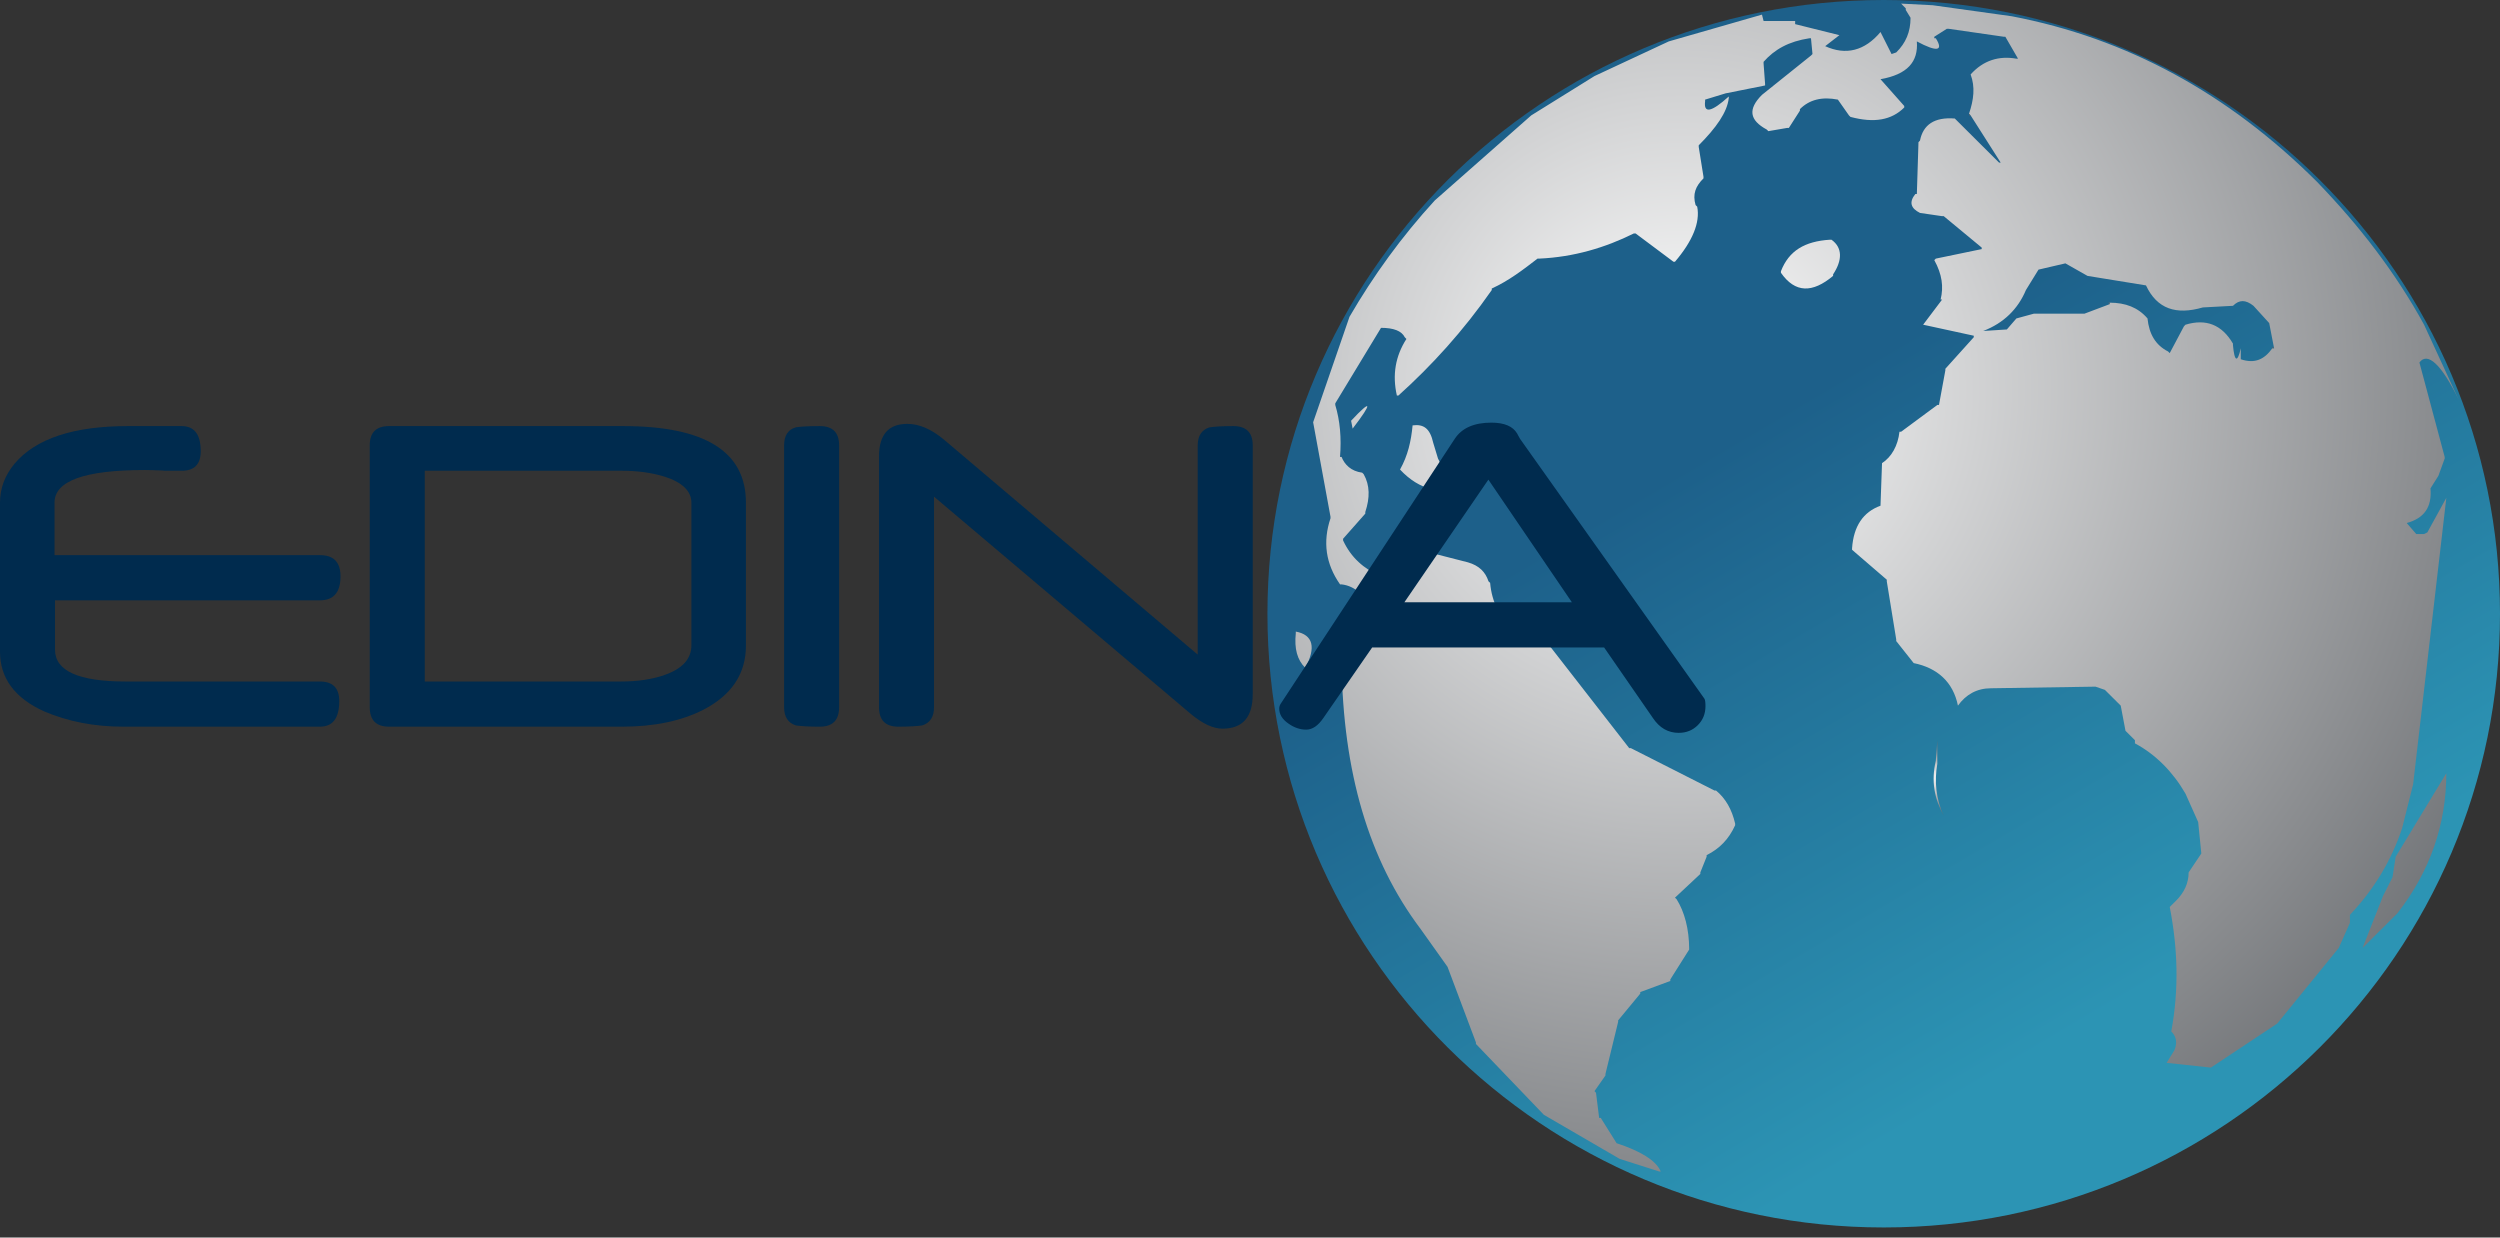
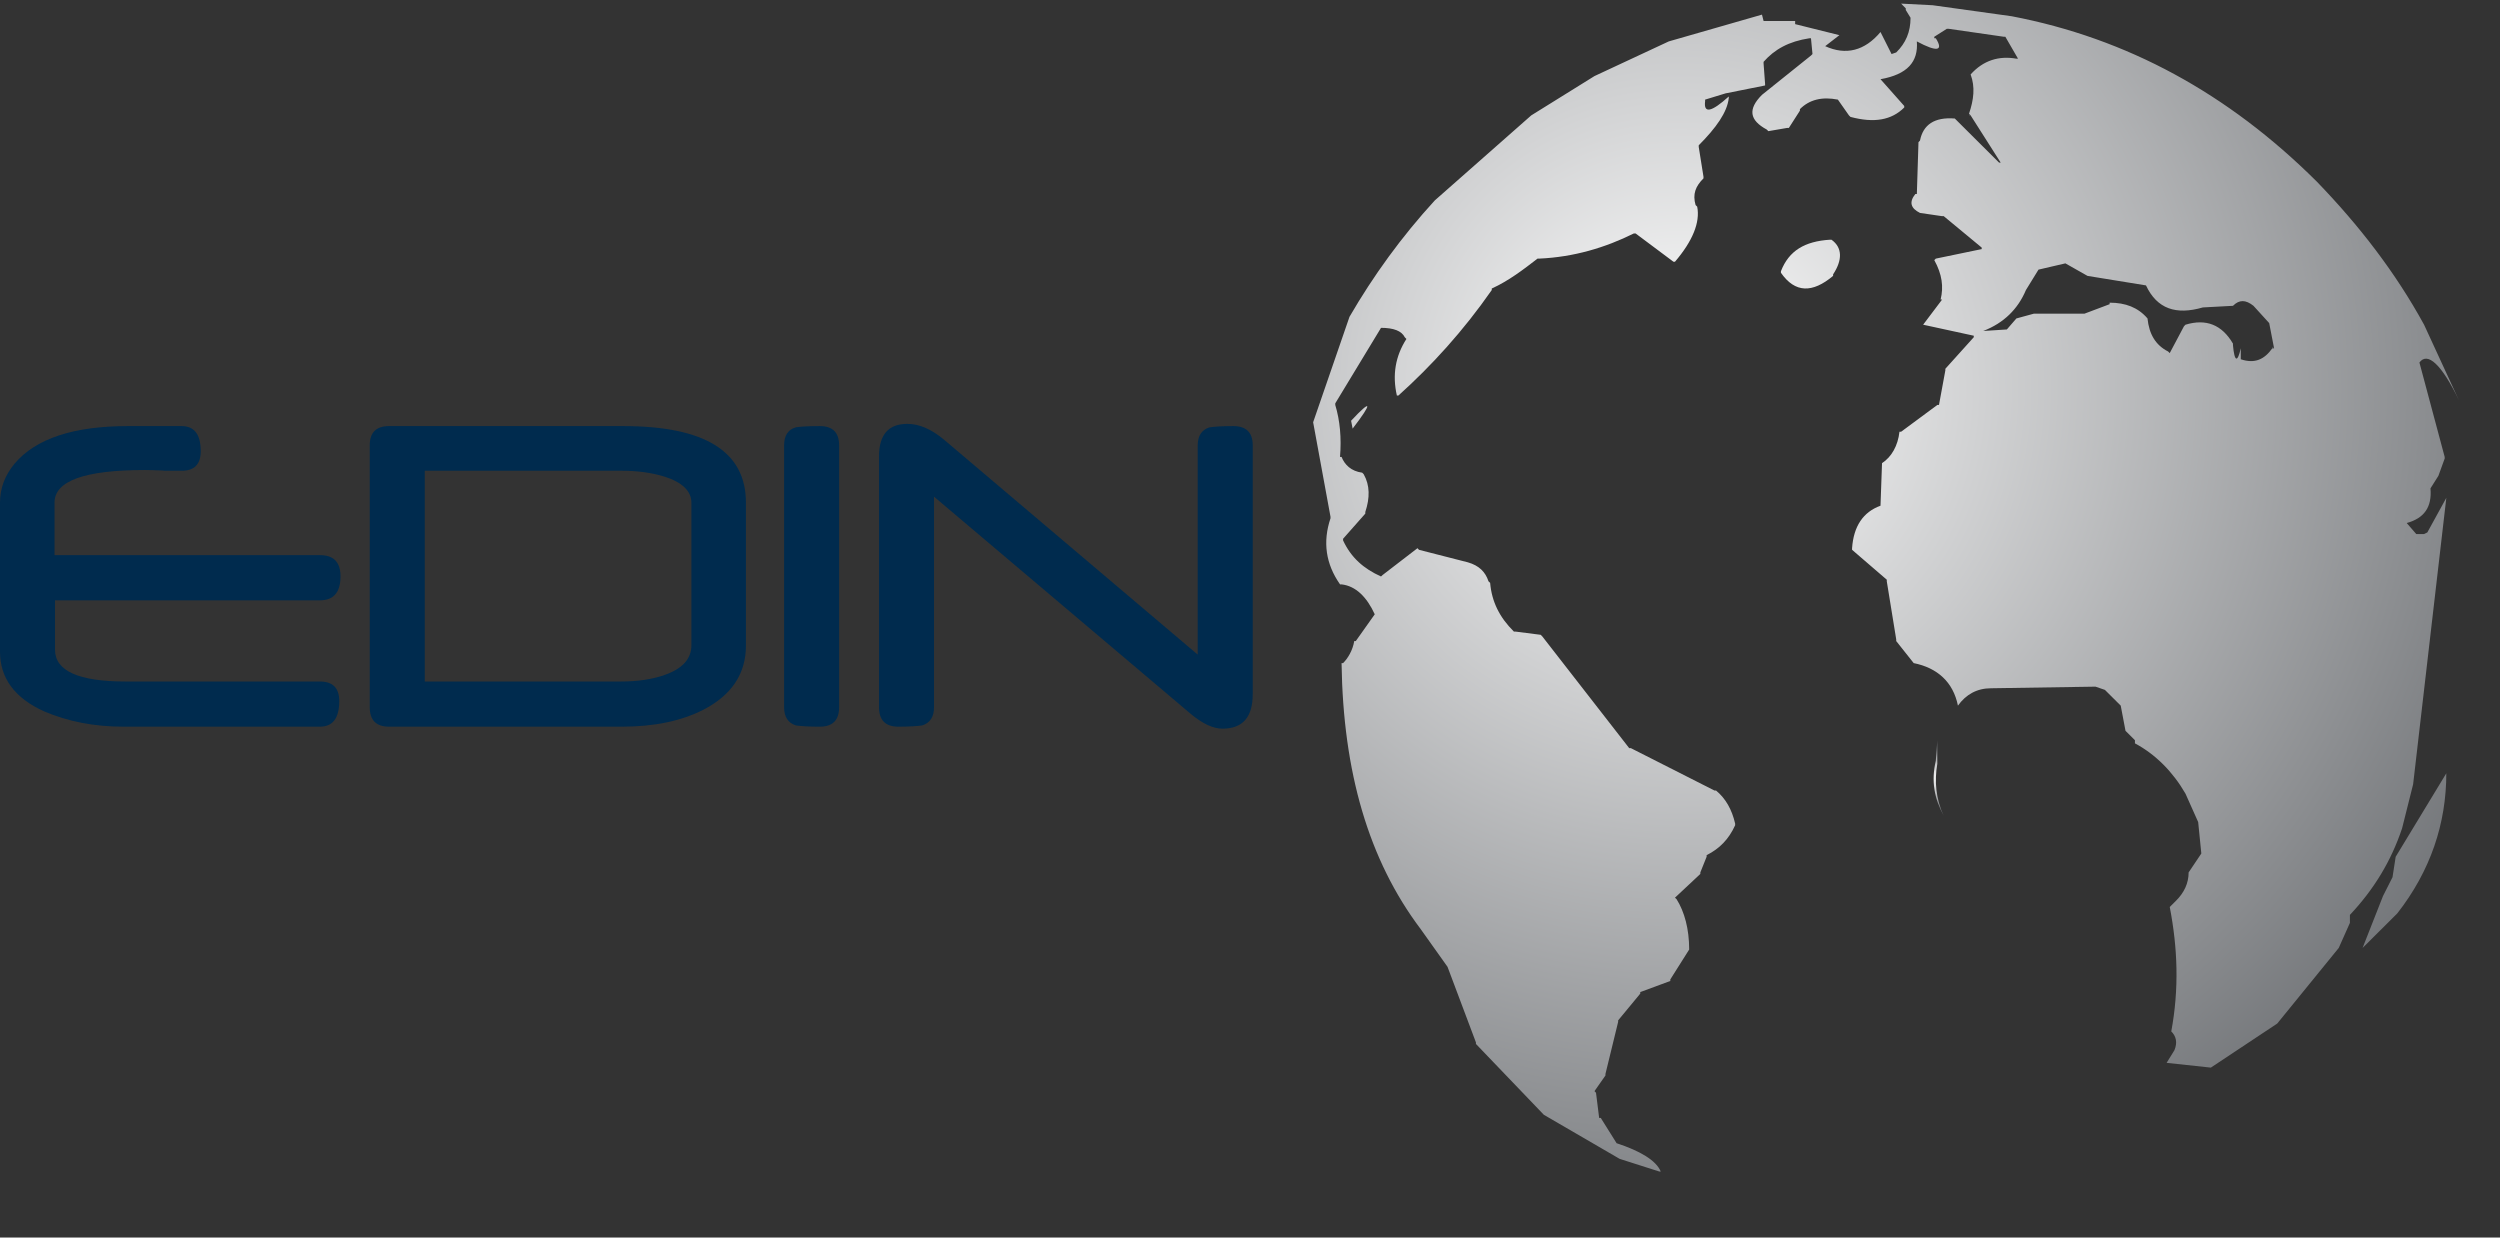
<svg xmlns="http://www.w3.org/2000/svg" width="200" height="99" viewBox="0 0 200 99" fill="none">
  <rect x="0" y="0" width="200" height="99" fill="#333333" stroke="none" />
-   <path d="M150.698 98.197C177.927 98.197 200 76.215 200 49.099C200 21.982 177.927 0 150.698 0C123.469 0 101.395 21.982 101.395 49.099C101.395 76.215 123.469 98.197 150.698 98.197Z" fill="url(#paint0_linear_3_9)" />
  <path d="M127.558 6.086L122.5 9.231L114.786 16.032C112.131 18.926 109.858 22.072 107.958 25.347L105.051 33.78L106.44 41.34V41.462C105.806 43.354 106.058 45.117 107.203 46.75H107.325C108.462 46.88 109.346 47.761 109.98 49.143L108.462 51.286H108.34C108.21 52.046 107.828 52.668 107.447 53.048H107.325C107.447 61.741 109.477 68.783 113.65 74.322L115.802 77.346L118.075 83.395V83.516L123.507 89.183L129.572 92.709L132.738 93.72H132.86C132.486 92.831 131.22 92.079 129.328 91.457L128.062 89.434H127.932L127.681 87.421L127.559 87.291L128.436 86.038V85.916L129.451 81.752V81.631L131.221 79.489V79.367L133.624 78.478V78.356L135.134 75.963C135.134 74.321 134.761 72.947 134.127 71.936L133.997 71.815L136.027 69.915V69.794L136.53 68.54V68.412C137.546 67.903 138.301 67.151 138.812 66.019V65.889C138.552 64.757 138.049 63.876 137.286 63.245H137.164L130.465 59.849H130.335L123.385 50.914L123.254 50.784L121.233 50.526H121.111C119.966 49.394 119.341 48.141 119.211 46.628L119.081 46.507C118.83 45.747 118.326 45.246 117.433 44.987L113.519 43.985L113.398 43.855L110.613 45.997L110.482 46.118C109.094 45.496 108.087 44.614 107.446 43.232V43.102L109.224 41.089V40.959C109.598 39.828 109.598 38.825 109.094 37.935L108.973 37.814C108.088 37.693 107.576 37.183 107.324 36.553H107.202C107.324 35.041 107.202 33.658 106.821 32.397V32.268L110.482 26.227C111.498 26.227 112.13 26.477 112.382 26.979L112.513 27.117C111.628 28.491 111.376 30.003 111.75 31.645H111.871C114.534 29.251 117.059 26.478 119.341 23.203V23.082C120.722 22.451 121.858 21.57 123.003 20.689H123.134C125.91 20.567 128.435 19.807 130.709 18.675H130.847L133.876 20.939H133.998C135.394 19.306 136.028 17.794 135.776 16.533L135.646 16.403C135.394 15.522 135.646 14.899 136.279 14.269V14.139L135.898 11.754V11.624C137.286 10.233 138.179 8.98 138.301 7.847V7.719C136.912 8.98 136.279 9.102 136.409 8.099V7.969L138.049 7.468L141.207 6.837V6.708L141.086 5.075V4.946C141.97 3.943 143.107 3.313 144.748 3.062H144.878L144.999 4.323L144.878 4.444L140.956 7.589C139.819 8.73 139.95 9.611 141.338 10.363L141.468 10.492L142.978 10.233H143.109L143.994 8.851V8.73C144.749 7.969 145.763 7.719 147.03 7.969L147.915 9.23L148.037 9.352C149.937 9.861 151.326 9.611 152.34 8.6V8.478L150.44 6.336C152.591 5.956 153.477 4.945 153.347 3.312C154.987 4.193 155.498 4.072 154.865 3.061H154.743V2.94L155.75 2.302H155.881L160.306 2.94H160.427L161.442 4.695H161.312C159.924 4.445 158.658 4.825 157.65 5.956C158.024 6.967 157.902 7.969 157.521 9.101L157.65 9.23L160.054 13.007H159.924L156.384 9.481C154.744 9.352 153.85 9.983 153.599 11.245L153.478 11.374L153.348 15.522H153.226C152.714 16.161 152.844 16.662 153.599 17.034L155.369 17.293H155.499L158.536 19.807V19.928L154.866 20.689L154.744 20.81C155.37 21.95 155.499 22.953 155.248 23.963H155.37L153.851 25.976L157.902 26.857V26.978L155.629 29.502V29.623L155.118 32.396H154.987L152.089 34.539H151.958C151.828 35.671 151.325 36.552 150.562 37.053L150.44 40.458C149.052 40.959 148.289 42.099 148.166 43.854V43.984L150.943 46.377V46.507L151.698 51.157V51.286L153.095 53.048C154.987 53.429 156.254 54.56 156.635 56.452C157.269 55.563 158.153 55.061 159.29 55.061L167.637 54.932L168.392 55.19L169.658 56.451L170.04 58.465L170.795 59.217V59.468C172.444 60.349 173.824 61.74 174.839 63.494L175.854 65.766L176.106 68.281L175.09 69.794C175.09 70.675 174.717 71.427 174.083 72.058L173.58 72.559C174.214 75.833 174.335 79.109 173.702 82.513C174.083 82.885 174.214 83.394 173.954 84.017L173.329 85.028L176.869 85.409L182.179 81.883L187.099 75.835L187.993 73.83V73.191C189.893 71.177 191.281 68.913 192.166 66.269L193.05 62.744L195.706 39.828L194.187 42.594L193.927 42.724H193.302L192.538 41.842C193.927 41.462 194.569 40.581 194.438 39.069L195.072 38.066L195.575 36.684V36.555L193.554 29.003C194.187 28.122 195.324 29.124 196.712 32.018L193.927 25.979C191.654 21.822 188.747 18.046 185.337 14.521C178.249 7.47 170.162 3.062 160.938 1.3L154.613 0.419L152.088 0.289L152.462 0.669V0.798L152.843 1.421C152.843 2.561 152.462 3.443 151.698 4.195L151.325 4.324L150.44 2.561C149.174 4.073 147.663 4.446 146.015 3.693L147.152 2.812L143.612 1.931V1.679H141.087L140.957 1.17L133.503 3.312L127.558 6.086ZM176.226 24.595L178.638 24.465C179.141 23.964 179.645 23.964 180.278 24.465L181.536 25.847L181.926 27.86H181.787C181.162 28.741 180.399 29.122 179.262 28.741V27.86C179.011 29 178.759 29 178.637 27.609V27.488C177.752 25.977 176.486 25.475 174.837 25.977L174.715 26.106L173.578 28.248L173.448 28.119C172.442 27.609 171.93 26.728 171.8 25.475C171.045 24.594 170.038 24.214 168.771 24.214V24.335L166.751 25.096H162.7L161.311 25.476L160.548 26.357L158.656 26.478C160.304 25.847 161.441 24.716 162.074 23.204L163.08 21.57L165.232 21.069L167.002 22.072L171.678 22.832C172.565 24.716 174.082 25.217 176.226 24.595Z" fill="url(#paint1_radial_3_9)" />
-   <path d="M168.773 24.215H168.651L168.773 24.336V24.215Z" fill="url(#paint2_radial_3_9)" />
  <path d="M181.788 27.74V27.861H181.927L181.788 27.74Z" fill="url(#paint3_radial_3_9)" />
  <path d="M157.65 9.231L157.52 9.102V9.231H157.65Z" fill="url(#paint4_radial_3_9)" />
  <path d="M108.21 34.29C109.858 32.148 109.728 31.897 108.088 33.659L108.21 34.29Z" fill="url(#paint5_radial_3_9)" />
-   <path d="M114.657 35.421C114.406 34.289 113.902 33.909 113.008 34.03C112.887 35.291 112.635 36.432 112.002 37.564C113.52 39.197 115.42 39.706 117.694 38.946C116.427 38.574 115.542 37.814 115.039 36.682L114.657 35.421Z" fill="url(#paint6_radial_3_9)" />
-   <path d="M103.663 50.526V50.655C103.533 51.916 103.785 52.797 104.419 53.428C105.303 51.795 105.051 50.784 103.663 50.526Z" fill="url(#paint7_radial_3_9)" />
  <path d="M146.518 19.177H146.396C144.374 19.306 143.108 20.058 142.474 21.7V21.821C143.61 23.454 144.999 23.454 146.648 22.071V21.95C147.402 20.81 147.402 19.807 146.518 19.177Z" fill="url(#paint8_radial_3_9)" />
  <path d="M191.402 70.175L190.638 71.687L189.006 75.836L191.784 73.07C194.438 69.674 195.705 65.89 195.705 61.863L191.654 68.542L191.402 70.175Z" fill="url(#paint9_radial_3_9)" />
  <path d="M154.864 60.86C154.483 62.493 154.743 63.877 155.498 65.267C154.864 63.876 154.743 62.493 154.986 61.102V59.218L154.864 60.86Z" fill="url(#paint10_radial_3_9)" />
  <path d="M27.24 46.111C27.24 47.388 26.691 48.026 25.594 48.026H4.401V51.974C4.401 53.672 6.284 54.521 10.051 54.521H25.594C26.626 54.521 27.141 55.042 27.141 56.081C27.141 57.45 26.626 58.134 25.594 58.134H9.853C7.553 58.134 5.445 57.727 3.529 56.91C1.176 55.845 0 54.252 0 52.133V40.208C0 39.062 0.39 38.023 1.17 37.088C2.862 35.088 5.882 34.087 10.23 34.087H14.532C15.55 34.087 16.058 34.759 16.058 36.101C16.058 37.141 15.55 37.661 14.532 37.661H13.898H13.501H13.282C13.137 37.661 13.058 37.655 13.045 37.642C12.714 37.628 12.43 37.619 12.193 37.612C11.955 37.606 11.757 37.602 11.598 37.602C6.774 37.602 4.362 38.47 4.362 40.208V44.413H25.614C26.698 44.413 27.24 44.979 27.24 46.111Z" fill="#002B4E" />
  <path d="M59.675 51.639C59.675 53.903 58.531 55.621 56.245 56.792C54.474 57.688 52.312 58.134 49.762 58.134H31.126C30.095 58.134 29.579 57.615 29.579 56.575V35.627C29.579 34.6 30.095 34.087 31.126 34.087H49.86C56.403 34.087 59.674 36.128 59.674 40.208V51.639H59.675ZM55.313 51.619V40.227C55.313 39.293 54.599 38.596 53.172 38.134C52.154 37.819 51.011 37.66 49.742 37.66H33.981V54.521H49.663C51.024 54.521 52.201 54.344 53.192 53.988C54.606 53.489 55.313 52.699 55.313 51.619Z" fill="#002B4E" />
  <path d="M67.129 56.575C67.129 57.615 66.613 58.135 65.582 58.135C65.133 58.135 64.749 58.126 64.432 58.106C64.115 58.086 63.864 58.063 63.679 58.037C63.045 57.84 62.728 57.353 62.728 56.576V35.627C62.728 34.85 63.038 34.37 63.66 34.186C63.806 34.16 64.037 34.136 64.353 34.117C64.671 34.097 65.081 34.087 65.583 34.087C66.614 34.087 67.129 34.601 67.129 35.627V56.575H67.129Z" fill="#002B4E" />
  <path d="M100.217 55.548C100.217 57.378 99.41 58.293 97.798 58.293C97.058 58.293 96.219 57.905 95.28 57.128L74.722 39.734V56.575C74.722 57.352 74.405 57.839 73.77 58.036C73.585 58.062 73.335 58.086 73.017 58.105C72.7 58.125 72.316 58.134 71.867 58.134C70.836 58.134 70.321 57.615 70.321 56.574V36.515C70.321 34.778 71.075 33.909 72.583 33.909C73.535 33.909 74.514 34.331 75.519 35.172L95.817 52.369V35.627C95.817 34.864 96.133 34.383 96.764 34.186C96.948 34.159 97.198 34.136 97.514 34.116C97.83 34.097 98.211 34.087 98.659 34.087C99.698 34.087 100.219 34.601 100.219 35.627V55.548H100.217Z" fill="#002B4E" />
-   <path d="M136.438 56.495C136.438 57.101 136.232 57.607 135.822 58.016C135.413 58.424 134.904 58.628 134.296 58.628C133.45 58.628 132.762 58.233 132.234 57.443L128.329 51.797H109.773L105.867 57.443C105.444 58.062 104.988 58.371 104.499 58.371C104.01 58.371 103.541 58.214 103.091 57.897C102.589 57.556 102.339 57.154 102.339 56.693C102.339 56.548 102.379 56.416 102.457 56.298L116.374 35.114C116.942 34.245 117.921 33.811 119.308 33.811C120.339 33.811 121.026 34.1 121.37 34.679C121.397 34.718 121.426 34.775 121.459 34.847C121.492 34.918 121.542 35.008 121.608 35.113L136.358 55.902C136.411 55.996 136.438 56.192 136.438 56.495ZM125.751 48.183L119.07 38.371L112.35 48.183H125.751Z" fill="#002B4E" />
  <defs>
    <linearGradient id="paint0_linear_3_9" x1="169.314" y1="80.465" x2="141.574" y2="33.339" gradientUnits="userSpaceOnUse">
      <stop stop-color="#2C94B4" />
      <stop offset="1" stop-color="#1D608A" />
    </linearGradient>
    <radialGradient id="paint1_radial_3_9" cx="0" cy="0" r="1" gradientUnits="userSpaceOnUse" gradientTransform="translate(134.268 31.156) scale(83.576 83.231)">
      <stop stop-color="white" />
      <stop offset="1" stop-color="#5E6165" />
    </radialGradient>
    <radialGradient id="paint2_radial_3_9" cx="0" cy="0" r="1" gradientUnits="userSpaceOnUse" gradientTransform="translate(47.316 -2495.77) scale(0.126 0.126)">
      <stop stop-color="white" />
      <stop offset="1" stop-color="#5E6165" />
    </radialGradient>
    <radialGradient id="paint3_radial_3_9" cx="0" cy="0" r="1" gradientUnits="userSpaceOnUse" gradientTransform="translate(176.868 -2460.99) scale(0.127 0.126)">
      <stop stop-color="white" />
      <stop offset="1" stop-color="#5E6165" />
    </radialGradient>
    <radialGradient id="paint4_radial_3_9" cx="0" cy="0" r="1" gradientUnits="userSpaceOnUse" gradientTransform="translate(-62.323 -2644.63) scale(0.126 0.126)">
      <stop stop-color="white" />
      <stop offset="1" stop-color="#5E6165" />
    </radialGradient>
    <radialGradient id="paint5_radial_3_9" cx="0" cy="0" r="1" gradientUnits="userSpaceOnUse" gradientTransform="translate(134.267 31.157) scale(83.571 83.225)">
      <stop stop-color="white" />
      <stop offset="1" stop-color="#5E6165" />
    </radialGradient>
    <radialGradient id="paint6_radial_3_9" cx="0" cy="0" r="1" gradientUnits="userSpaceOnUse" gradientTransform="translate(134.268 31.156) scale(83.574 83.229)">
      <stop stop-color="white" />
      <stop offset="1" stop-color="#5E6165" />
    </radialGradient>
    <radialGradient id="paint7_radial_3_9" cx="0" cy="0" r="1" gradientUnits="userSpaceOnUse" gradientTransform="translate(134.269 31.156) scale(83.577 83.232)">
      <stop stop-color="white" />
      <stop offset="1" stop-color="#5E6165" />
    </radialGradient>
    <radialGradient id="paint8_radial_3_9" cx="0" cy="0" r="1" gradientUnits="userSpaceOnUse" gradientTransform="translate(134.27 31.157) scale(83.572 83.226)">
      <stop stop-color="white" />
      <stop offset="1" stop-color="#5E6165" />
    </radialGradient>
    <radialGradient id="paint9_radial_3_9" cx="0" cy="0" r="1" gradientUnits="userSpaceOnUse" gradientTransform="translate(134.268 31.156) scale(83.577 83.231)">
      <stop stop-color="white" />
      <stop offset="1" stop-color="#5E6165" />
    </radialGradient>
    <radialGradient id="paint10_radial_3_9" cx="0" cy="0" r="1" gradientUnits="userSpaceOnUse" gradientTransform="translate(155.107 62.234) scale(3.033 3.021)">
      <stop stop-color="white" />
      <stop offset="1" stop-color="#5E6165" />
    </radialGradient>
  </defs>
</svg>